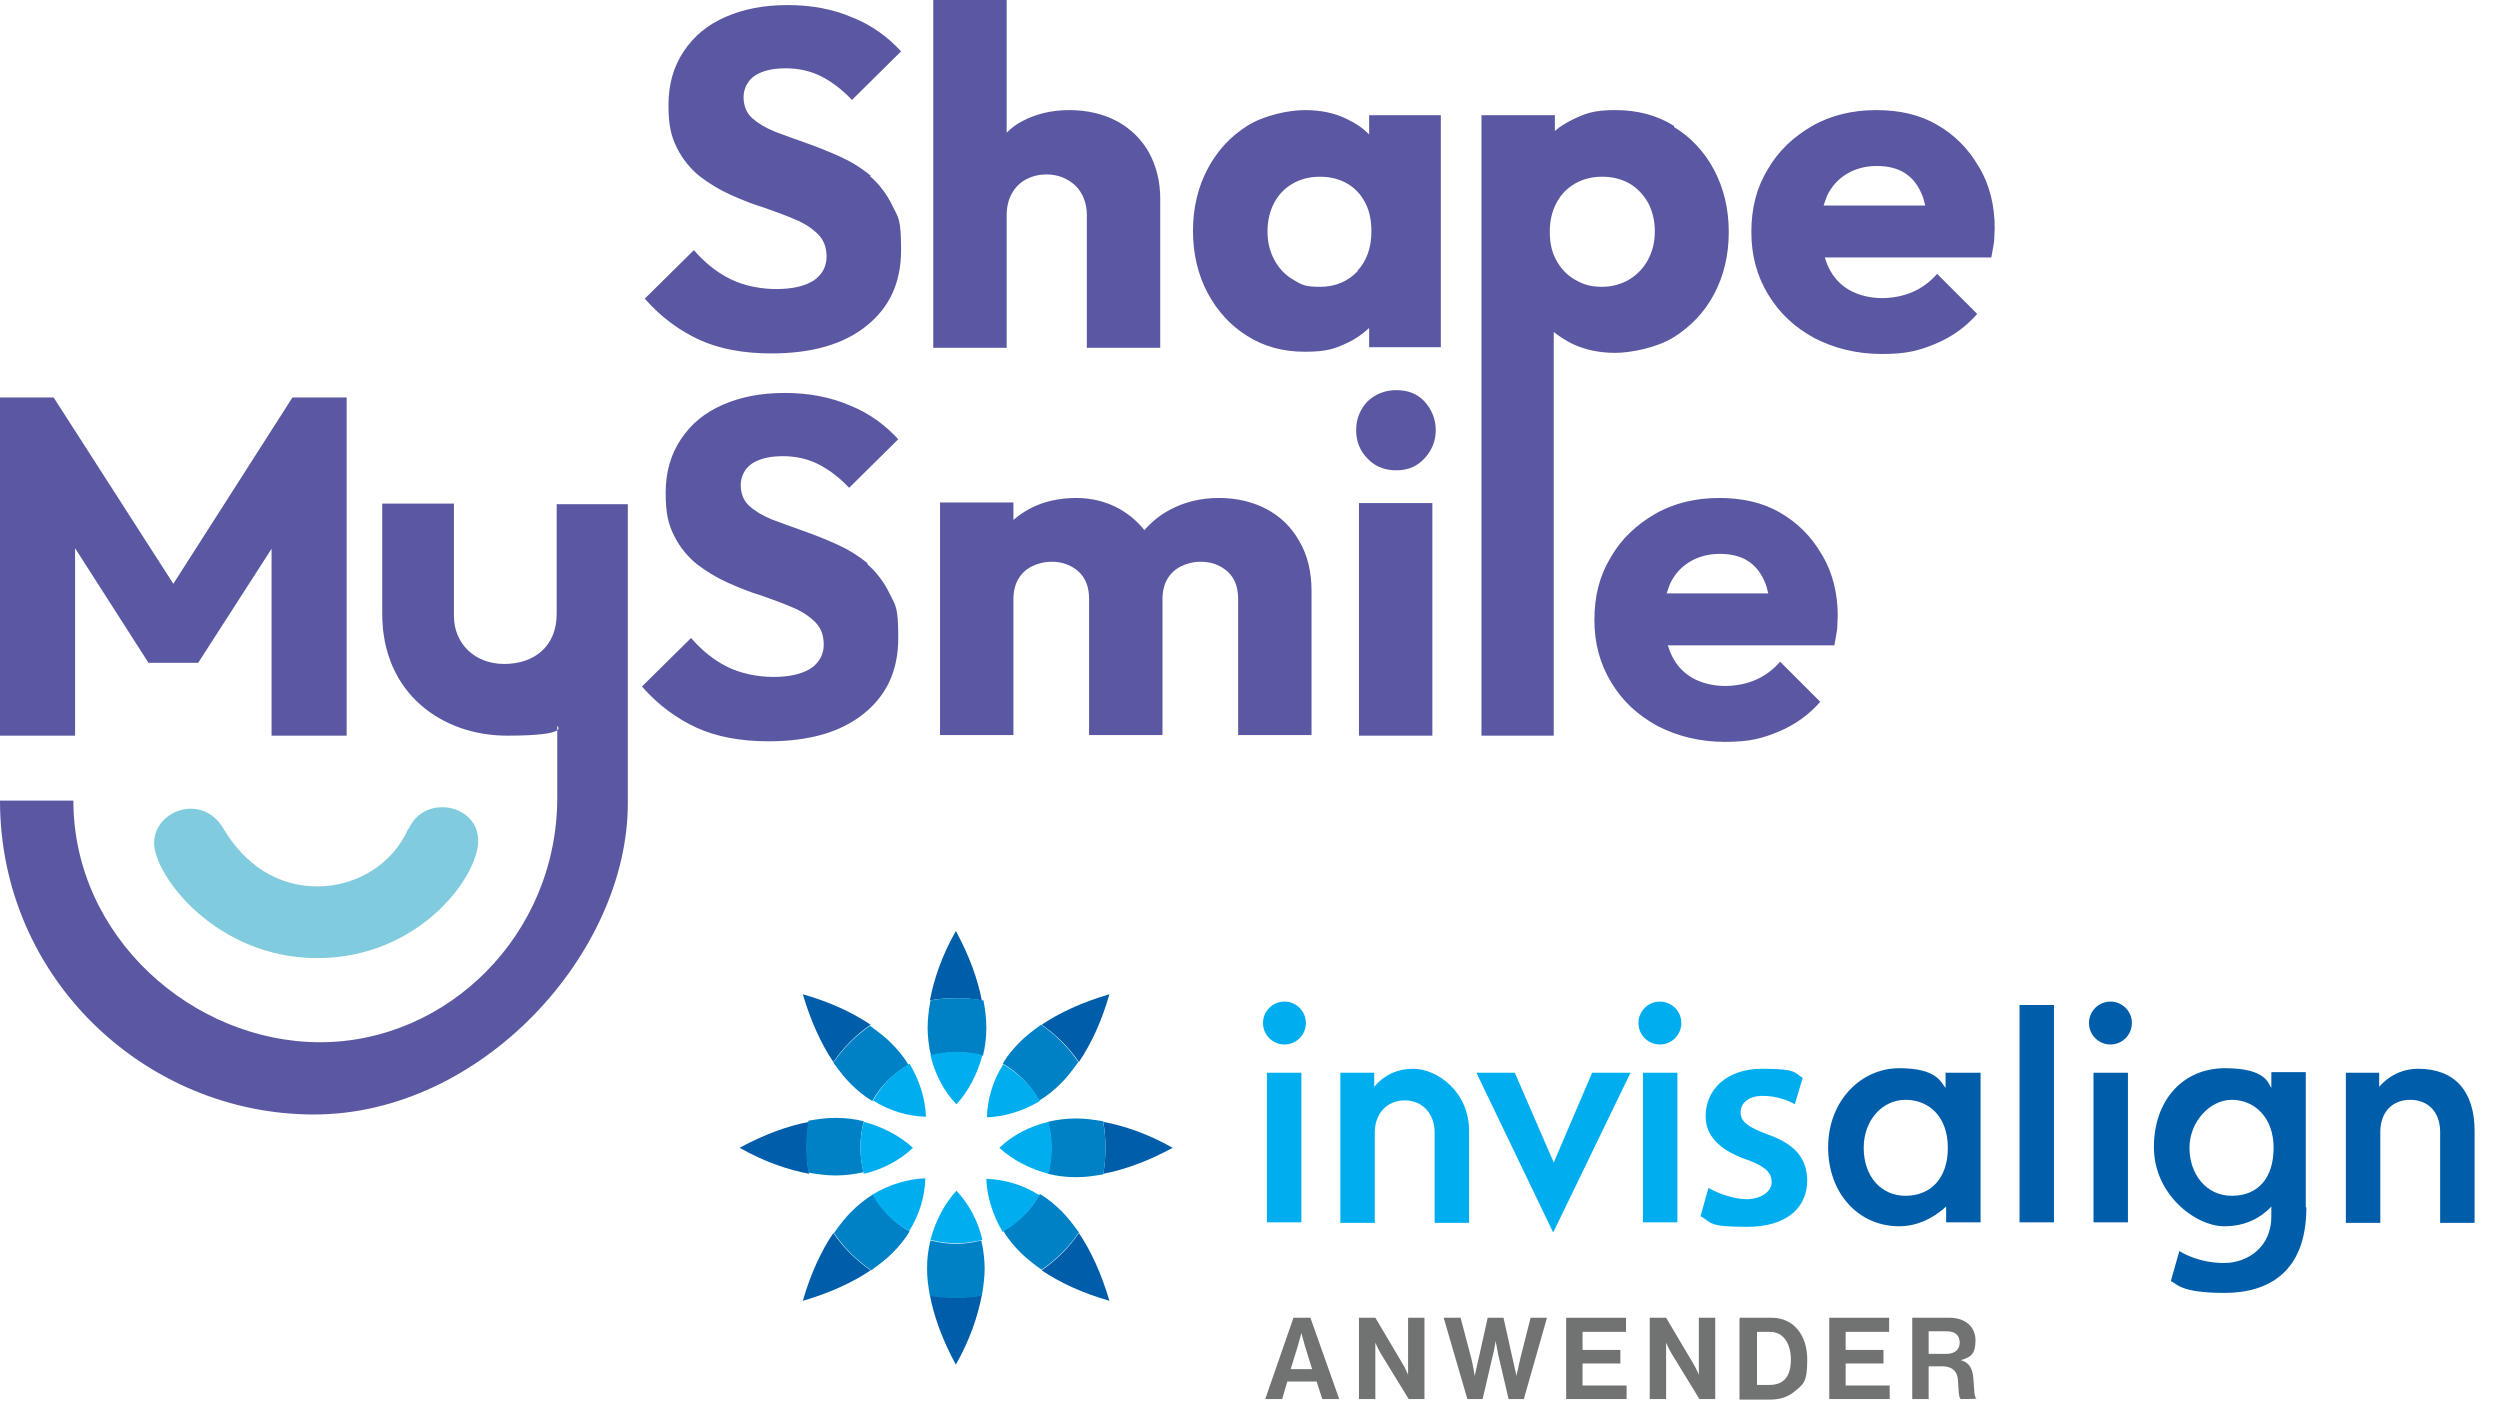
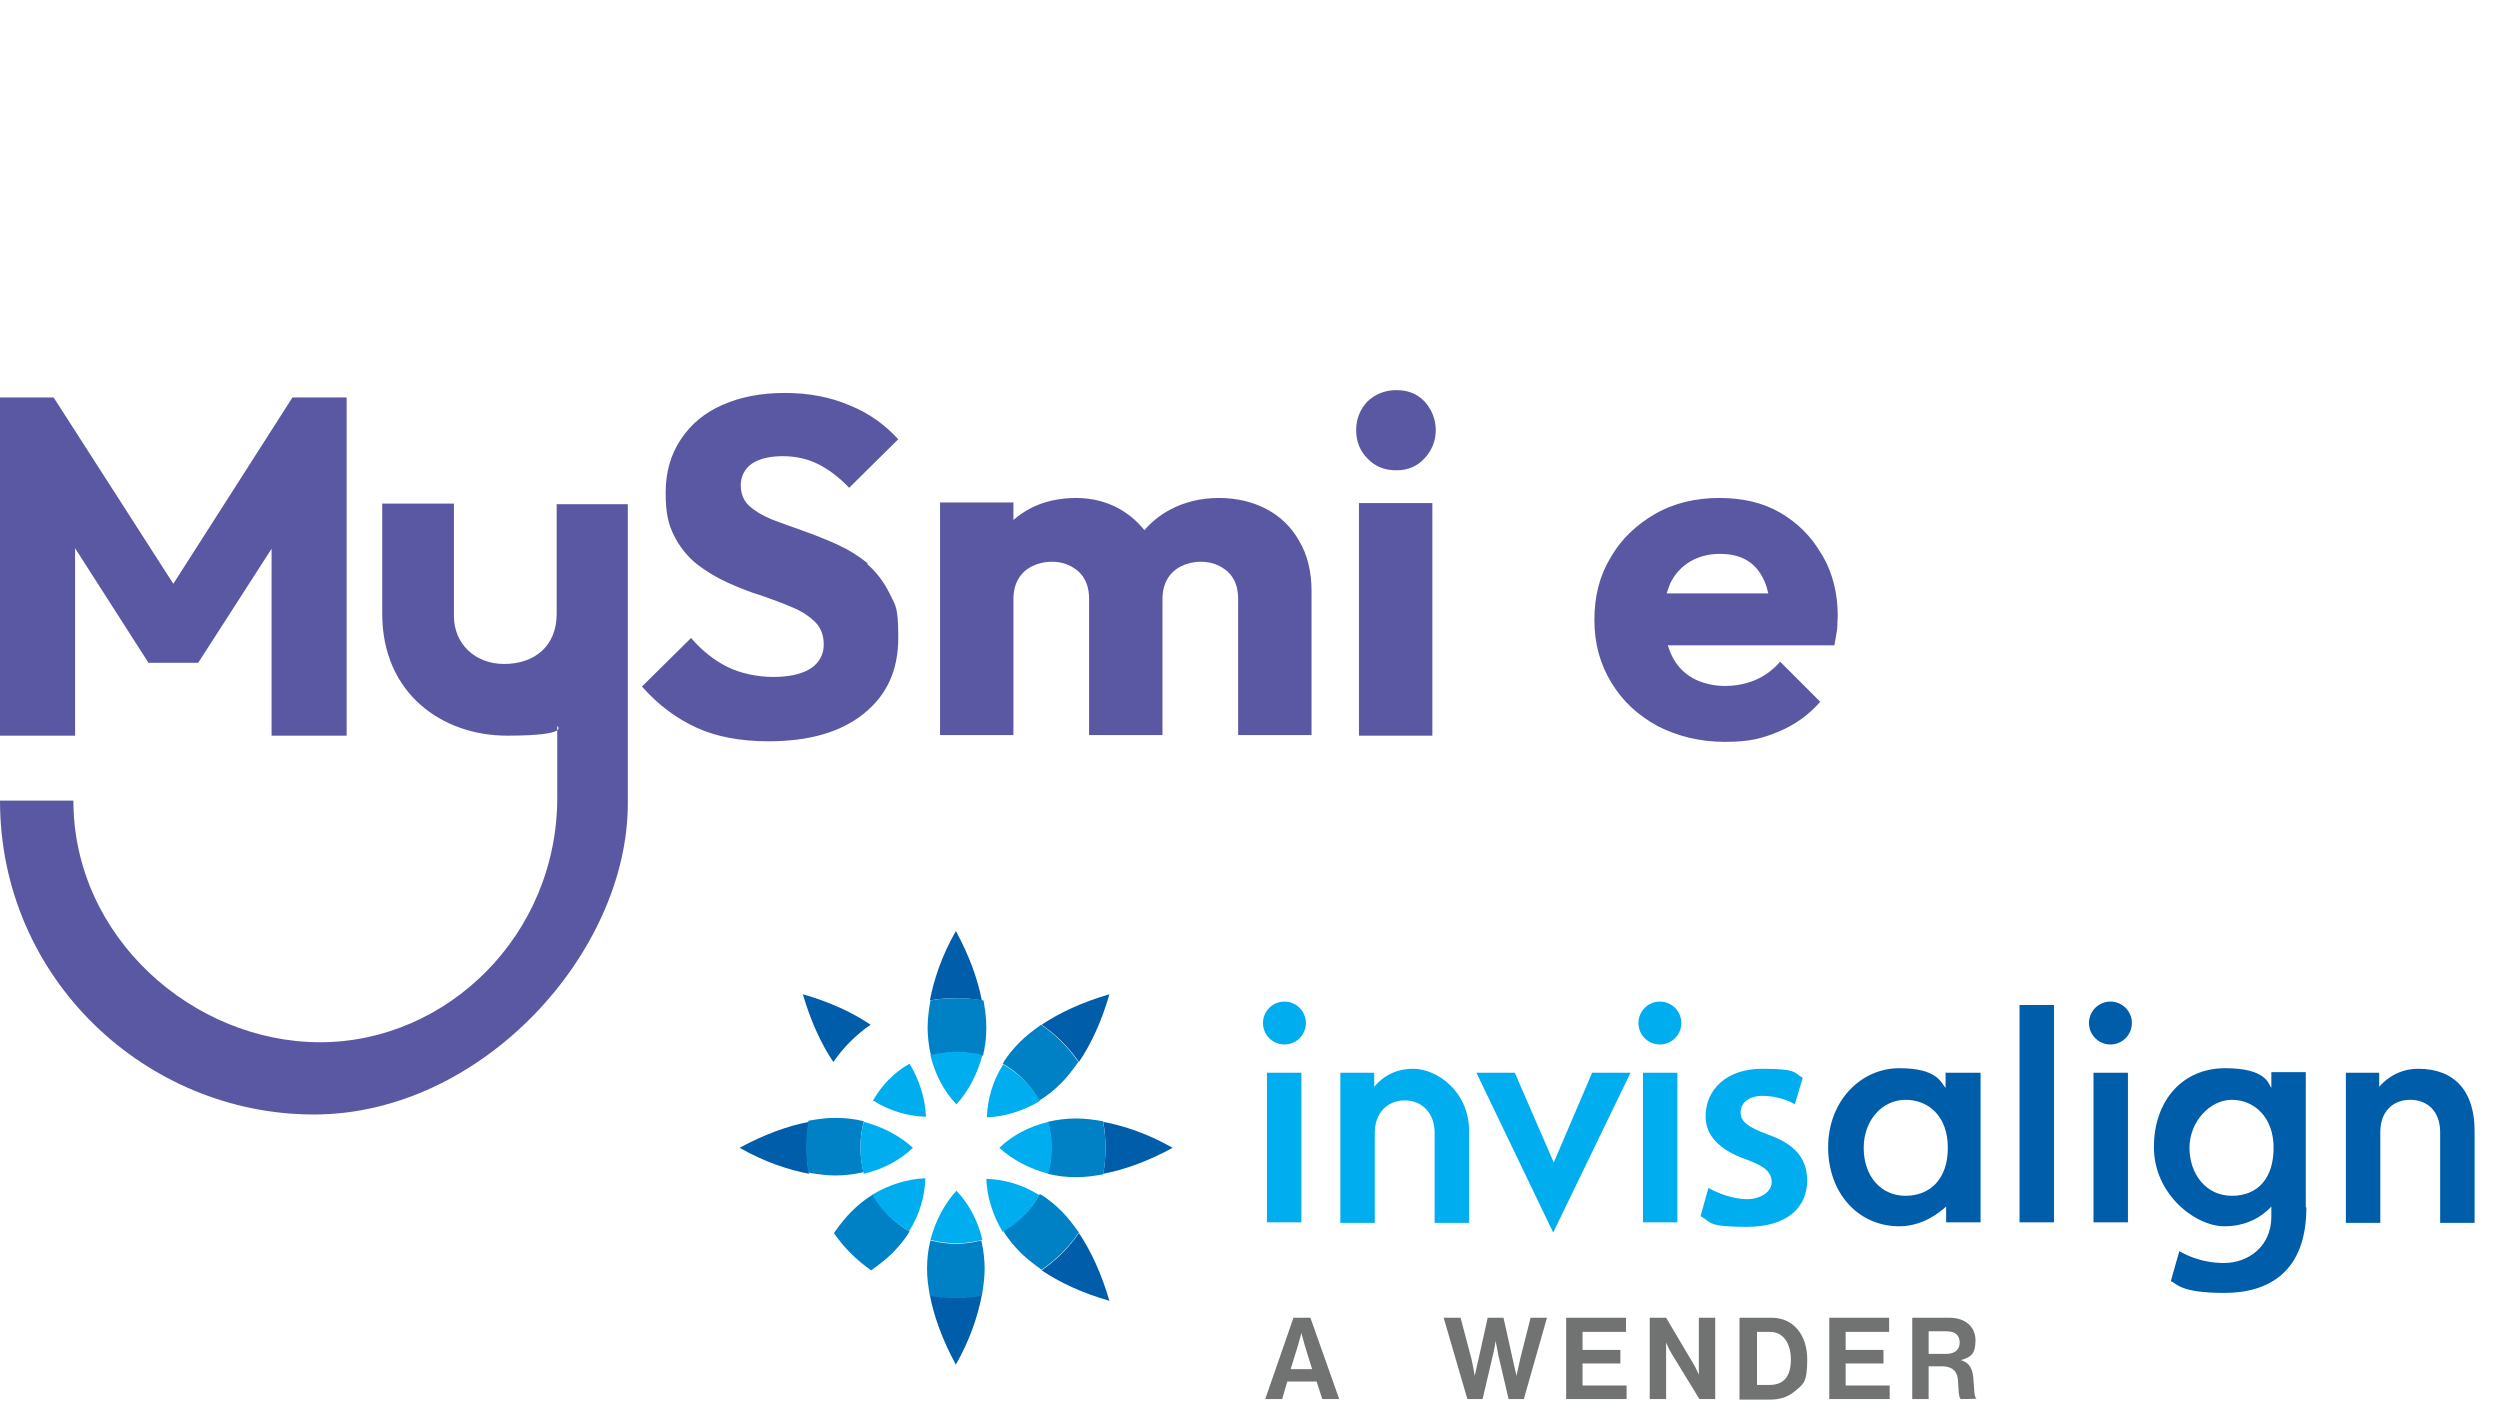
<svg xmlns="http://www.w3.org/2000/svg" version="1.1" viewBox="0 0 442.8 250.8">
  <defs>
    <style>
      .cls-1 {
        fill: #0081c6;
      }

      .cls-2 {
        fill: none;
      }

      .cls-3 {
        fill: #80cbde;
      }

      .cls-3, .cls-4 {
        fill-rule: evenodd;
      }

      .cls-5 {
        fill: #005daa;
      }

      .cls-4 {
        fill: #5a58a2;
      }

      .cls-6 {
        fill: #707372;
      }

      .cls-7 {
        fill: #00aeef;
      }

      .cls-8 {
        clip-path: url(#clippath);
      }
    </style>
    <clipPath id="clippath">
      <rect class="cls-2" x="109.1" y="140.6" width="351.1" height="131.7" />
    </clipPath>
  </defs>
  <g>
    <g id="Ebene_1">
      <g class="cls-8">
        <g>
          <path class="cls-5" d="M415.5,190h5.9v2.5c.6-.7,2.9-3.2,6.9-3.2,6.5,0,10,4,10,11v16.3h-6.1v-16.1c0-3.6-2.2-5.7-5.3-5.7s-5.3,2.1-5.3,5.7v16.1h-6.1v-26.5ZM363.8,216.5h-6.1v-38.5h6.1v38.5ZM376.9,216.5h-6.1v-26.5h6.1v26.5ZM373.8,177.4c-2.1,0-3.8,1.7-3.8,3.8s1.7,3.8,3.8,3.8,3.8-1.7,3.8-3.8-1.7-3.8-3.8-3.8M344.7,190h6.1v26.5h-6.1v-2.8c-1.2,1.1-4.2,3.5-8.3,3.5-7.2,0-12.6-5.8-12.6-14s5.8-14,12.6-14,7.4,2.6,8.2,3.5v-2.8ZM330.1,203.3c0,5.1,3.1,8.5,7.4,8.5s7.5-2.9,7.5-8.5-3.4-8.5-7.5-8.5-7.4,3.6-7.4,8.5M402.7,203.3c0-5.5-3.5-8.5-7.4-8.5s-7.5,3.9-7.5,8.5,2.9,8.5,7.5,8.5,7.4-3.1,7.4-8.5M408.5,213.9c0,11.4-6.7,15.1-14.5,15.1s-8.4-1.6-9.5-2.1l1.5-5.3c.7.4,3.6,2.1,7.9,2.1s8.4-2.9,8.4-8.2v-1.8c-.5.5-3.1,3.5-8.3,3.5s-12.5-5.7-12.5-14,5.1-14,12.6-14,7.7,2.9,8.2,3.5v-2.8h6.1v23.9Z" />
          <path class="cls-7" d="M268.3,190l6.9,15.9,6.8-15.9h6.8l-13.7,28.3-13.6-28.3h6.8ZM302.6,210.4c1.5.9,4.4,2,6.8,2s4.4-1.3,4.4-3-1.1-2.8-4.4-4c-5.2-1.8-7.3-4.5-7.3-7.7,0-4.7,3.7-8.4,10-8.4s5.6.7,7.2,1.6l-1.4,4.7c-1.1-.7-3.3-1.5-5.7-1.5s-3.9,1.2-3.9,2.9,1.3,2.6,4.7,3.9c4.9,1.7,7,4.2,7.1,8.1,0,4.9-3.6,8.3-10.7,8.3s-6.2-.8-8.2-1.9l1.4-5ZM230.5,216.5h-6.1v-26.5h6.1v26.5ZM227.5,177.4c-2.1,0-3.8,1.7-3.8,3.8s1.7,3.8,3.8,3.8,3.8-1.7,3.8-3.8-1.7-3.8-3.8-3.8M297.1,216.5h-6.1v-26.5h6.1v26.5ZM294,177.4c-2.1,0-3.8,1.7-3.8,3.8s1.7,3.8,3.8,3.8,3.8-1.7,3.8-3.8-1.7-3.8-3.8-3.8M237.5,190h5.9v2.5c.6-.7,2.7-3.2,6.9-3.2s9.9,4,9.9,11v16.3h-6.1v-16c0-3.4-2.2-5.7-5.3-5.7s-5.3,2.3-5.3,5.7v16h-6.1v-26.5Z" />
          <g>
            <path class="cls-5" d="M207.7,203.3c-4.4-2.5-8.6-3.9-12.3-4.6.3,1.5.4,3.1.4,4.6s-.1,3.1-.4,4.6c3.7-.7,7.9-2.2,12.3-4.6Z" />
            <path class="cls-5" d="M191.1,188.1c2.1-3.1,4-7.1,5.4-12-4.8,1.4-8.9,3.3-12,5.4,2.6,1.8,4.8,4,6.6,6.6Z" />
            <path class="cls-5" d="M164.7,177.2c1.5-.3,3.1-.4,4.6-.4s3.1.1,4.6.4c-.7-3.7-2.2-7.9-4.6-12.3-2.5,4.4-3.9,8.6-4.6,12.3Z" />
            <path class="cls-5" d="M147.6,188.1c1.8-2.6,4-4.8,6.6-6.6-3.1-2.1-7.1-4-12-5.4,1.4,4.8,3.3,8.9,5.4,12Z" />
            <path class="cls-5" d="M131,203.3c4.4,2.5,8.6,3.9,12.3,4.6-.3-1.5-.4-3.1-.4-4.6s.1-3.1.4-4.6c-3.7.7-7.9,2.2-12.3,4.6Z" />
-             <path class="cls-5" d="M147.6,218.4c-2.1,3.1-4,7.1-5.4,12,4.8-1.4,8.9-3.3,12-5.4-2.6-1.8-4.8-4-6.6-6.6Z" />
            <path class="cls-5" d="M164.7,229.4c.7,3.7,2.2,7.9,4.6,12.3,2.5-4.4,3.9-8.6,4.6-12.3-1.5.3-3.1.4-4.6.4s-3.1-.1-4.6-.4Z" />
            <path class="cls-5" d="M184.5,225c3.1,2.1,7.1,4,12,5.4-1.4-4.8-3.3-8.9-5.4-12-1.8,2.6-4,4.8-6.6,6.6Z" />
          </g>
          <g>
            <path class="cls-1" d="M195.4,198.6c-1.7-.3-3.3-.5-4.8-.5s-3.4.2-5,.6c.4,1.4.6,3,.6,4.6s-.2,3.1-.6,4.6c1.6.4,3.2.6,5,.6s3-.2,4.8-.5c.3-1.5.4-3.1.4-4.6s-.1-3.1-.4-4.6Z" />
            <path class="cls-1" d="M184.1,194.9c1.4-.8,2.7-1.9,3.9-3.1,1-1,2-2.3,3-3.7-1.8-2.6-4-4.8-6.6-6.6-1.4,1-2.7,2-3.7,3-1.2,1.2-2.3,2.5-3.1,3.9,2.7,1.5,4.9,3.8,6.4,6.4Z" />
            <path class="cls-1" d="M169.4,176.8c-1.6,0-3.1.1-4.6.4-.3,1.7-.5,3.3-.5,4.8s.2,3.4.6,5c1.4-.4,3-.6,4.6-.6s3.1.2,4.6.6c.4-1.6.6-3.2.6-5s-.2-3-.5-4.8c-1.5-.3-3.1-.4-4.6-.4Z" />
-             <path class="cls-1" d="M154.2,181.6c-2.6,1.8-4.8,4-6.6,6.6,1,1.4,2,2.7,3,3.7,1.2,1.2,2.5,2.3,3.9,3.1,1.5-2.7,3.8-4.9,6.4-6.4-.8-1.4-1.9-2.7-3.1-3.9-1-1-2.3-2-3.7-3Z" />
            <path class="cls-1" d="M153,207.8c-.4-1.4-.6-3-.6-4.6s.2-3.1.6-4.6c-1.6-.4-3.2-.6-5-.6s-3,.2-4.8.5c-.3,1.5-.4,3.1-.4,4.6s.1,3.1.4,4.6c1.7.3,3.3.5,4.8.5s3.4-.2,5-.6Z" />
            <path class="cls-1" d="M154.6,211.6c-1.4.8-2.7,1.9-3.9,3.1-1,1-2,2.3-3,3.7,1.8,2.6,4,4.8,6.6,6.6,1.4-1,2.7-2,3.7-3,1.2-1.2,2.3-2.5,3.1-3.9-2.7-1.5-4.9-3.8-6.4-6.4Z" />
            <path class="cls-1" d="M169.4,220.3c-1.6,0-3.1-.2-4.6-.6-.4,1.6-.6,3.2-.6,5s.2,3,.5,4.8c1.5.3,3.1.4,4.6.4s3.1-.1,4.6-.4c.3-1.7.5-3.3.5-4.8s-.2-3.4-.6-5c-1.4.4-3,.6-4.6.6Z" />
            <path class="cls-1" d="M184.1,211.6c-1.5,2.7-3.8,4.9-6.4,6.4.8,1.4,1.9,2.7,3.1,3.9,1,1,2.3,2,3.7,3,2.6-1.8,4.8-4,6.6-6.6-1-1.4-2-2.7-3-3.7-1.2-1.2-2.5-2.3-3.9-3.1Z" />
          </g>
          <g>
            <path class="cls-7" d="M185.7,198.7c-3.4.8-6.4,2.4-8.7,4.6,2.3,2.1,5.3,3.7,8.7,4.6.4-1.4.6-3,.6-4.6s-.2-3.1-.6-4.6Z" />
            <path class="cls-7" d="M177.7,188.5c-1.9,3-2.8,6.2-2.9,9.4,3.1-.1,6.4-1.1,9.4-2.9-1.5-2.7-3.8-4.9-6.4-6.4Z" />
            <path class="cls-7" d="M164.8,186.9c.8,3.4,2.4,6.4,4.6,8.7,2.1-2.3,3.7-5.3,4.6-8.7-1.4-.4-3-.6-4.6-.6s-3.1.2-4.6.6Z" />
            <path class="cls-7" d="M154.6,194.9c3,1.9,6.2,2.8,9.4,2.9-.1-3.1-1.1-6.4-2.9-9.4-2.7,1.5-4.9,3.8-6.4,6.4Z" />
            <path class="cls-7" d="M153,198.7c-.4,1.4-.6,3-.6,4.6s.2,3.1.6,4.6c3.4-.8,6.4-2.4,8.7-4.6-2.3-2.1-5.3-3.7-8.7-4.6Z" />
            <path class="cls-7" d="M161,218.1c1.9-3,2.8-6.2,2.9-9.4-3.1.1-6.4,1.1-9.4,2.9,1.5,2.7,3.8,4.9,6.4,6.4Z" />
            <path class="cls-7" d="M164.8,219.6c1.4.4,3,.6,4.6.6s3.1-.2,4.6-.6c-.8-3.4-2.4-6.4-4.6-8.7-2.1,2.3-3.7,5.3-4.6,8.7Z" />
            <path class="cls-7" d="M177.7,218.1c2.7-1.5,4.9-3.8,6.4-6.4-3-1.9-6.2-2.8-9.4-2.9.1,3.1,1.1,6.4,2.9,9.4Z" />
          </g>
        </g>
      </g>
      <g>
        <path class="cls-6" d="M229.1,233.4h3l5.1,14.4h-3l-1-3.1h-5.2l-.9,3.1h-3l5-14.4ZM228.6,242.5h3.8l-1.3-4.2c-.2-.8-.6-2.2-.6-2.2h0s-.4,1.5-.6,2.2l-1.3,4.2Z" />
-         <path class="cls-6" d="M240.6,233.4h3l4.8,8.1c.5.8,1,2,1,2h0s0-1.5,0-2.5v-7.6h2.9v14.4h-2.8l-4.9-8c-.5-.8-1-2-1-2h0s0,1.5,0,2.5v7.5h-2.9v-14.4Z" />
        <path class="cls-6" d="M255.7,233.4h3l1.9,7.2c.3,1.2.6,3.1.6,3.1h0s.4-1.8.7-3.1l1.6-7.2h2.8l1.6,7.2c.3,1.3.7,3.1.7,3.1h0s.4-1.9.7-3.2l1.8-7.1h2.9l-4.1,14.4h-2.7l-1.8-7.7c-.2-1.1-.5-2.6-.5-2.6h0s-.2,1.5-.5,2.6l-1.8,7.7h-2.7l-4.2-14.4Z" />
        <path class="cls-6" d="M277.4,233.4h10.6v2.5h-7.7v3.2h6.7v2.4h-6.7v3.9h7.8v2.4h-10.7v-14.4Z" />
        <path class="cls-6" d="M292.1,233.4h3l4.8,8.1c.5.8,1,2,1,2h0s0-1.5,0-2.5v-7.6h2.9v14.4h-2.8l-4.9-8c-.5-.8-1-2-1-2h0s0,1.5,0,2.5v7.5h-2.9v-14.4Z" />
        <path class="cls-6" d="M308.2,233.4h5.6c3.9,0,6.3,3.1,6.3,7.4s-.8,4.4-2.3,5.7c-1.1.9-2.5,1.4-4.3,1.4h-5.4v-14.4ZM313.4,245.3c2.7,0,3.8-1.7,3.8-4.5s-1.3-4.9-3.7-4.9h-2.3v9.4h2.3Z" />
        <path class="cls-6" d="M324,233.4h10.6v2.5h-7.7v3.2h6.7v2.4h-6.7v3.9h7.8v2.4h-10.7v-14.4Z" />
        <path class="cls-6" d="M338.7,233.4h6.6c2.8,0,4.6,1.6,4.6,4s-.8,3-2.6,3.5h0c1.3.4,2,1.2,2.2,3,.2,2,.1,3.6.6,3.8h0c0,.1-2.8.1-2.8.1-.4-.2-.4-1.8-.5-3.3-.1-1.6-1-2.5-2.8-2.5h-2.4v5.8h-2.9v-14.4ZM341.6,239.8h3.1c1.6,0,2.4-.8,2.4-2s-.7-2-2.3-2h-3.2v4Z" />
      </g>
      <g>
        <g id="MySmile">
          <path class="cls-4" d="M30.7,103.4l-21.2-33H0v59.9h13.3v-33.2l13,20.3h8.8l13-20.2v33.1h13.3v-59.9h-9.6l-21.1,33ZM153.7,99.8c-1.7-1.4-3.5-2.5-5.5-3.4-2-.9-4-1.7-6-2.4-2-.7-3.9-1.4-5.5-2-1.7-.7-3-1.5-4-2.4s-1.5-2.2-1.5-3.7.7-2.9,2-3.8c1.4-.9,3.2-1.3,5.5-1.3s4.4.5,6.2,1.4c1.8.9,3.7,2.3,5.5,4.2l8.7-8.6c-2.3-2.5-5.1-4.6-8.6-6-3.5-1.5-7.3-2.2-11.5-2.2s-7.8.7-11,2.1c-3.2,1.4-5.6,3.4-7.4,6.1-1.8,2.7-2.7,5.8-2.7,9.5s.5,5.6,1.5,7.6c1,2,2.4,3.7,4,5,1.7,1.3,3.5,2.4,5.5,3.3,2,.9,4,1.7,6,2.3,2,.7,3.9,1.4,5.5,2.1,1.7.7,3,1.6,4,2.6,1,1,1.5,2.3,1.5,4s-.8,3.2-2.3,4.2c-1.6,1-3.8,1.5-6.6,1.5s-5.8-.6-8.2-1.8c-2.4-1.2-4.5-2.9-6.4-5.1l-8.7,8.6c2.9,3.3,6.2,5.7,9.7,7.3,3.5,1.6,7.8,2.4,12.7,2.4,7.2,0,12.8-1.6,16.9-4.9,4.1-3.3,6.1-7.7,6.1-13.4s-.5-5.7-1.5-7.8-2.4-3.9-4-5.3ZM224.4,90.2c-2.5-1.3-5.3-2-8.5-2s-6.1.7-8.7,2.1c-1.7.9-3.2,2.1-4.5,3.6-1.2-1.5-2.6-2.7-4.3-3.7-2.3-1.3-4.9-2-7.8-2s-5.8.6-8.2,1.9c-1.1.6-2,1.2-2.9,2v-3.1h-13v41.2h13v-24.1c0-1.4.3-2.6.9-3.6.6-1,1.4-1.7,2.4-2.2,1-.5,2.2-.8,3.5-.8,1.9,0,3.4.6,4.7,1.7,1.3,1.2,1.9,2.8,1.9,4.9v24.1h13v-24.1c0-1.4.3-2.6.9-3.6.6-1,1.4-1.7,2.4-2.2,1-.5,2.2-.8,3.5-.8,1.9,0,3.4.6,4.7,1.7,1.3,1.2,1.9,2.8,1.9,4.9v24.1h13v-25.5c0-3.4-.7-6.4-2.2-8.9-1.4-2.5-3.4-4.4-5.9-5.7ZM240.7,130.3h13v-41.2h-13v41.2ZM247.3,69.1c-2,0-3.7.7-5.1,2-1.3,1.4-2,3.1-2,5.1s.7,3.7,2,5c1.3,1.4,3,2.1,5.1,2.1s3.7-.7,5-2.1c1.3-1.4,2-3.1,2-5s-.7-3.7-2-5.1c-1.3-1.4-3-2-5-2ZM322.6,98.1c-1.8-3.1-4.2-5.5-7.3-7.3-3.1-1.8-6.7-2.6-10.8-2.6s-8,.9-11.3,2.8c-3.3,1.9-6,4.4-7.9,7.7-2,3.3-2.9,6.9-2.9,11.1s1,7.8,3,11.1c2,3.3,4.7,5.8,8.2,7.7,3.5,1.8,7.5,2.8,11.9,2.8s6.6-.6,9.5-1.8c2.9-1.2,5.4-3,7.4-5.3l-7.1-7.1c-1.2,1.4-2.7,2.5-4.3,3.2-1.6.7-3.5,1.1-5.5,1.1s-4.1-.5-5.7-1.4-2.9-2.3-3.7-4c-.3-.6-.5-1.2-.7-1.8h29.5c.2-1.1.4-2.1.5-2.9,0-.8.1-1.6.1-2.3,0-4-.9-7.6-2.7-10.7ZM295.2,105.1c.2-.6.4-1.2.6-1.7.8-1.7,2-3,3.5-3.9,1.5-.9,3.3-1.4,5.3-1.4s3.6.4,4.9,1.2c1.3.8,2.3,2,3,3.6.3.6.5,1.4.7,2.2h-18Z" />
        </g>
        <g id="Shape">
-           <path class="cls-4" d="M154.2,31.1c-1.7-1.4-3.5-2.5-5.5-3.4-2-.9-4-1.7-6-2.4-2-.7-3.9-1.4-5.5-2-1.7-.7-3-1.5-4-2.4-1-.9-1.5-2.2-1.5-3.7s.7-2.9,2-3.8c1.4-.9,3.2-1.3,5.5-1.3s4.4.5,6.2,1.4c1.8.9,3.7,2.3,5.5,4.2l8.7-8.6c-2.3-2.5-5.1-4.6-8.6-6-3.5-1.5-7.3-2.2-11.5-2.2s-7.8.7-11,2.1c-3.2,1.4-5.6,3.4-7.4,6.1-1.8,2.7-2.7,5.8-2.7,9.5s.5,5.6,1.5,7.6c1,2,2.4,3.7,4,5,1.7,1.3,3.5,2.4,5.5,3.3,2,.9,4,1.7,6,2.3,2,.7,3.9,1.4,5.5,2.1,1.7.7,3,1.6,4,2.6,1,1,1.5,2.3,1.5,4s-.8,3.2-2.3,4.2c-1.6,1-3.8,1.5-6.6,1.5s-5.8-.6-8.2-1.8c-2.4-1.2-4.5-2.9-6.4-5.1l-8.7,8.6c2.9,3.3,6.2,5.7,9.7,7.3,3.5,1.6,7.8,2.4,12.7,2.4,7.2,0,12.8-1.6,16.9-4.9,4.1-3.3,6.1-7.7,6.1-13.4s-.5-5.7-1.5-7.8c-1-2.1-2.4-3.9-4-5.3ZM197.9,21.5c-2.4-1.3-5.3-2-8.5-2s-6,.7-8.4,2c-1,.5-1.9,1.2-2.7,2V0h-13v61.6h13v-23.5c0-1.4.3-2.7.9-3.8.6-1.1,1.5-2,2.5-2.5,1.1-.6,2.3-.9,3.7-.9,2,0,3.7.7,5.1,2,1.3,1.3,2,3.1,2,5.2v23.5h13v-26.4c0-3.1-.7-5.8-2-8.2-1.3-2.3-3.2-4.2-5.6-5.5ZM242.5,23.8c-1.1-1.1-2.4-2-3.9-2.7-2.2-1.1-4.7-1.6-7.5-1.6s-7.2.9-10.2,2.8c-3,1.9-5.3,4.4-7,7.6-1.7,3.2-2.6,6.9-2.6,11s.9,7.8,2.6,11c1.7,3.2,4.1,5.8,7,7.6,3,1.9,6.4,2.8,10.2,2.8s5.3-.5,7.6-1.6c1.5-.7,2.7-1.6,3.8-2.6v3.4h12.7V20.4h-12.7v3.4ZM240.5,48c-1.7,1.8-3.9,2.8-6.7,2.8s-3.3-.4-4.8-1.3c-1.4-.8-2.5-2-3.3-3.5-.8-1.5-1.2-3.1-1.2-5s.4-3.6,1.2-5.1c.8-1.5,1.9-2.6,3.3-3.4,1.4-.8,3-1.2,4.8-1.2s3.4.4,4.8,1.2c1.4.8,2.5,2,3.2,3.4.8,1.5,1.1,3.2,1.1,5.1,0,2.8-.8,5.2-2.5,7ZM296.5,22.3c-3-1.9-6.5-2.8-10.4-2.8s-5.3.6-7.6,1.7c-1.2.6-2.2,1.2-3.1,2v-2.8h-13v109.9h12.8V58.8c1,.8,2.1,1.5,3.3,2.1,2.3,1.1,4.9,1.6,7.6,1.6s7.4-.9,10.4-2.8c3-1.9,5.4-4.4,7.1-7.6,1.7-3.2,2.6-6.9,2.6-11s-.9-7.8-2.6-11c-1.7-3.2-4.1-5.8-7.1-7.6ZM291.9,46c-.8,1.5-1.9,2.6-3.3,3.5-1.4.8-3,1.3-4.9,1.3s-3.3-.4-4.8-1.3c-1.4-.8-2.5-2-3.3-3.5-.8-1.5-1.1-3.1-1.1-5s.4-3.6,1.2-5.1c.8-1.5,1.9-2.6,3.3-3.4,1.4-.8,3-1.2,4.8-1.2s3.4.4,4.8,1.2c1.4.8,2.5,2,3.3,3.4.8,1.5,1.2,3.2,1.2,5.1s-.4,3.5-1.2,5ZM350.4,29.4c-1.8-3.1-4.2-5.5-7.3-7.3-3.1-1.8-6.7-2.6-10.8-2.6s-8,.9-11.3,2.8c-3.3,1.9-6,4.4-7.9,7.7-2,3.3-2.9,6.9-2.9,11.1s1,7.8,3,11.1c2,3.3,4.7,5.8,8.2,7.7,3.5,1.8,7.5,2.8,11.9,2.8s6.6-.6,9.5-1.8c2.9-1.2,5.4-3,7.4-5.3l-7.1-7.1c-1.2,1.4-2.7,2.5-4.3,3.2-1.6.7-3.5,1.1-5.5,1.1s-4.1-.5-5.7-1.4c-1.6-.9-2.9-2.3-3.7-4-.3-.6-.5-1.2-.7-1.8h29.5c.2-1.1.4-2.1.5-2.9,0-.8.1-1.6.1-2.3,0-4-.9-7.6-2.7-10.7ZM323,36.4c.2-.6.4-1.2.6-1.7.8-1.7,2-3,3.5-3.9,1.5-.9,3.3-1.4,5.3-1.4s3.6.4,4.9,1.2c1.3.8,2.3,2,3,3.6.3.6.5,1.4.7,2.2h-18Z" />
-         </g>
+           </g>
        <g id="Shape-2" data-name="Shape">
          <path class="cls-4" d="M98.6,89.2v19.5c0,5.9-4.1,8.9-9.3,8.9s-8.9-3.6-8.9-8.5v-19.9h-12.7v19.5c0,14.2,10.7,21.6,22.1,21.6s8.9-1.7,8.9-1.7v12.7c0,24.3-19.5,43.3-42,43.3s-43.7-18.6-43.7-42.8H0c0,31.6,25.9,55.6,55.6,55.6s55.6-28.6,55.6-55.1v-53h-12.7Z" />
        </g>
        <g id="Shape-3" data-name="Shape">
-           <path class="cls-3" d="M72.3,146.8c-2.7,6.2-9.1,10.2-16.1,10.2s-12.8-3.8-16.6-10.2c-3.7-6.4-12.3-3.3-12.3,2.5s11,20.4,28.9,20.4,28.5-14.3,28.5-20.8-9.6-8.3-12.3-2.1Z" />
-         </g>
+           </g>
      </g>
    </g>
  </g>
</svg>